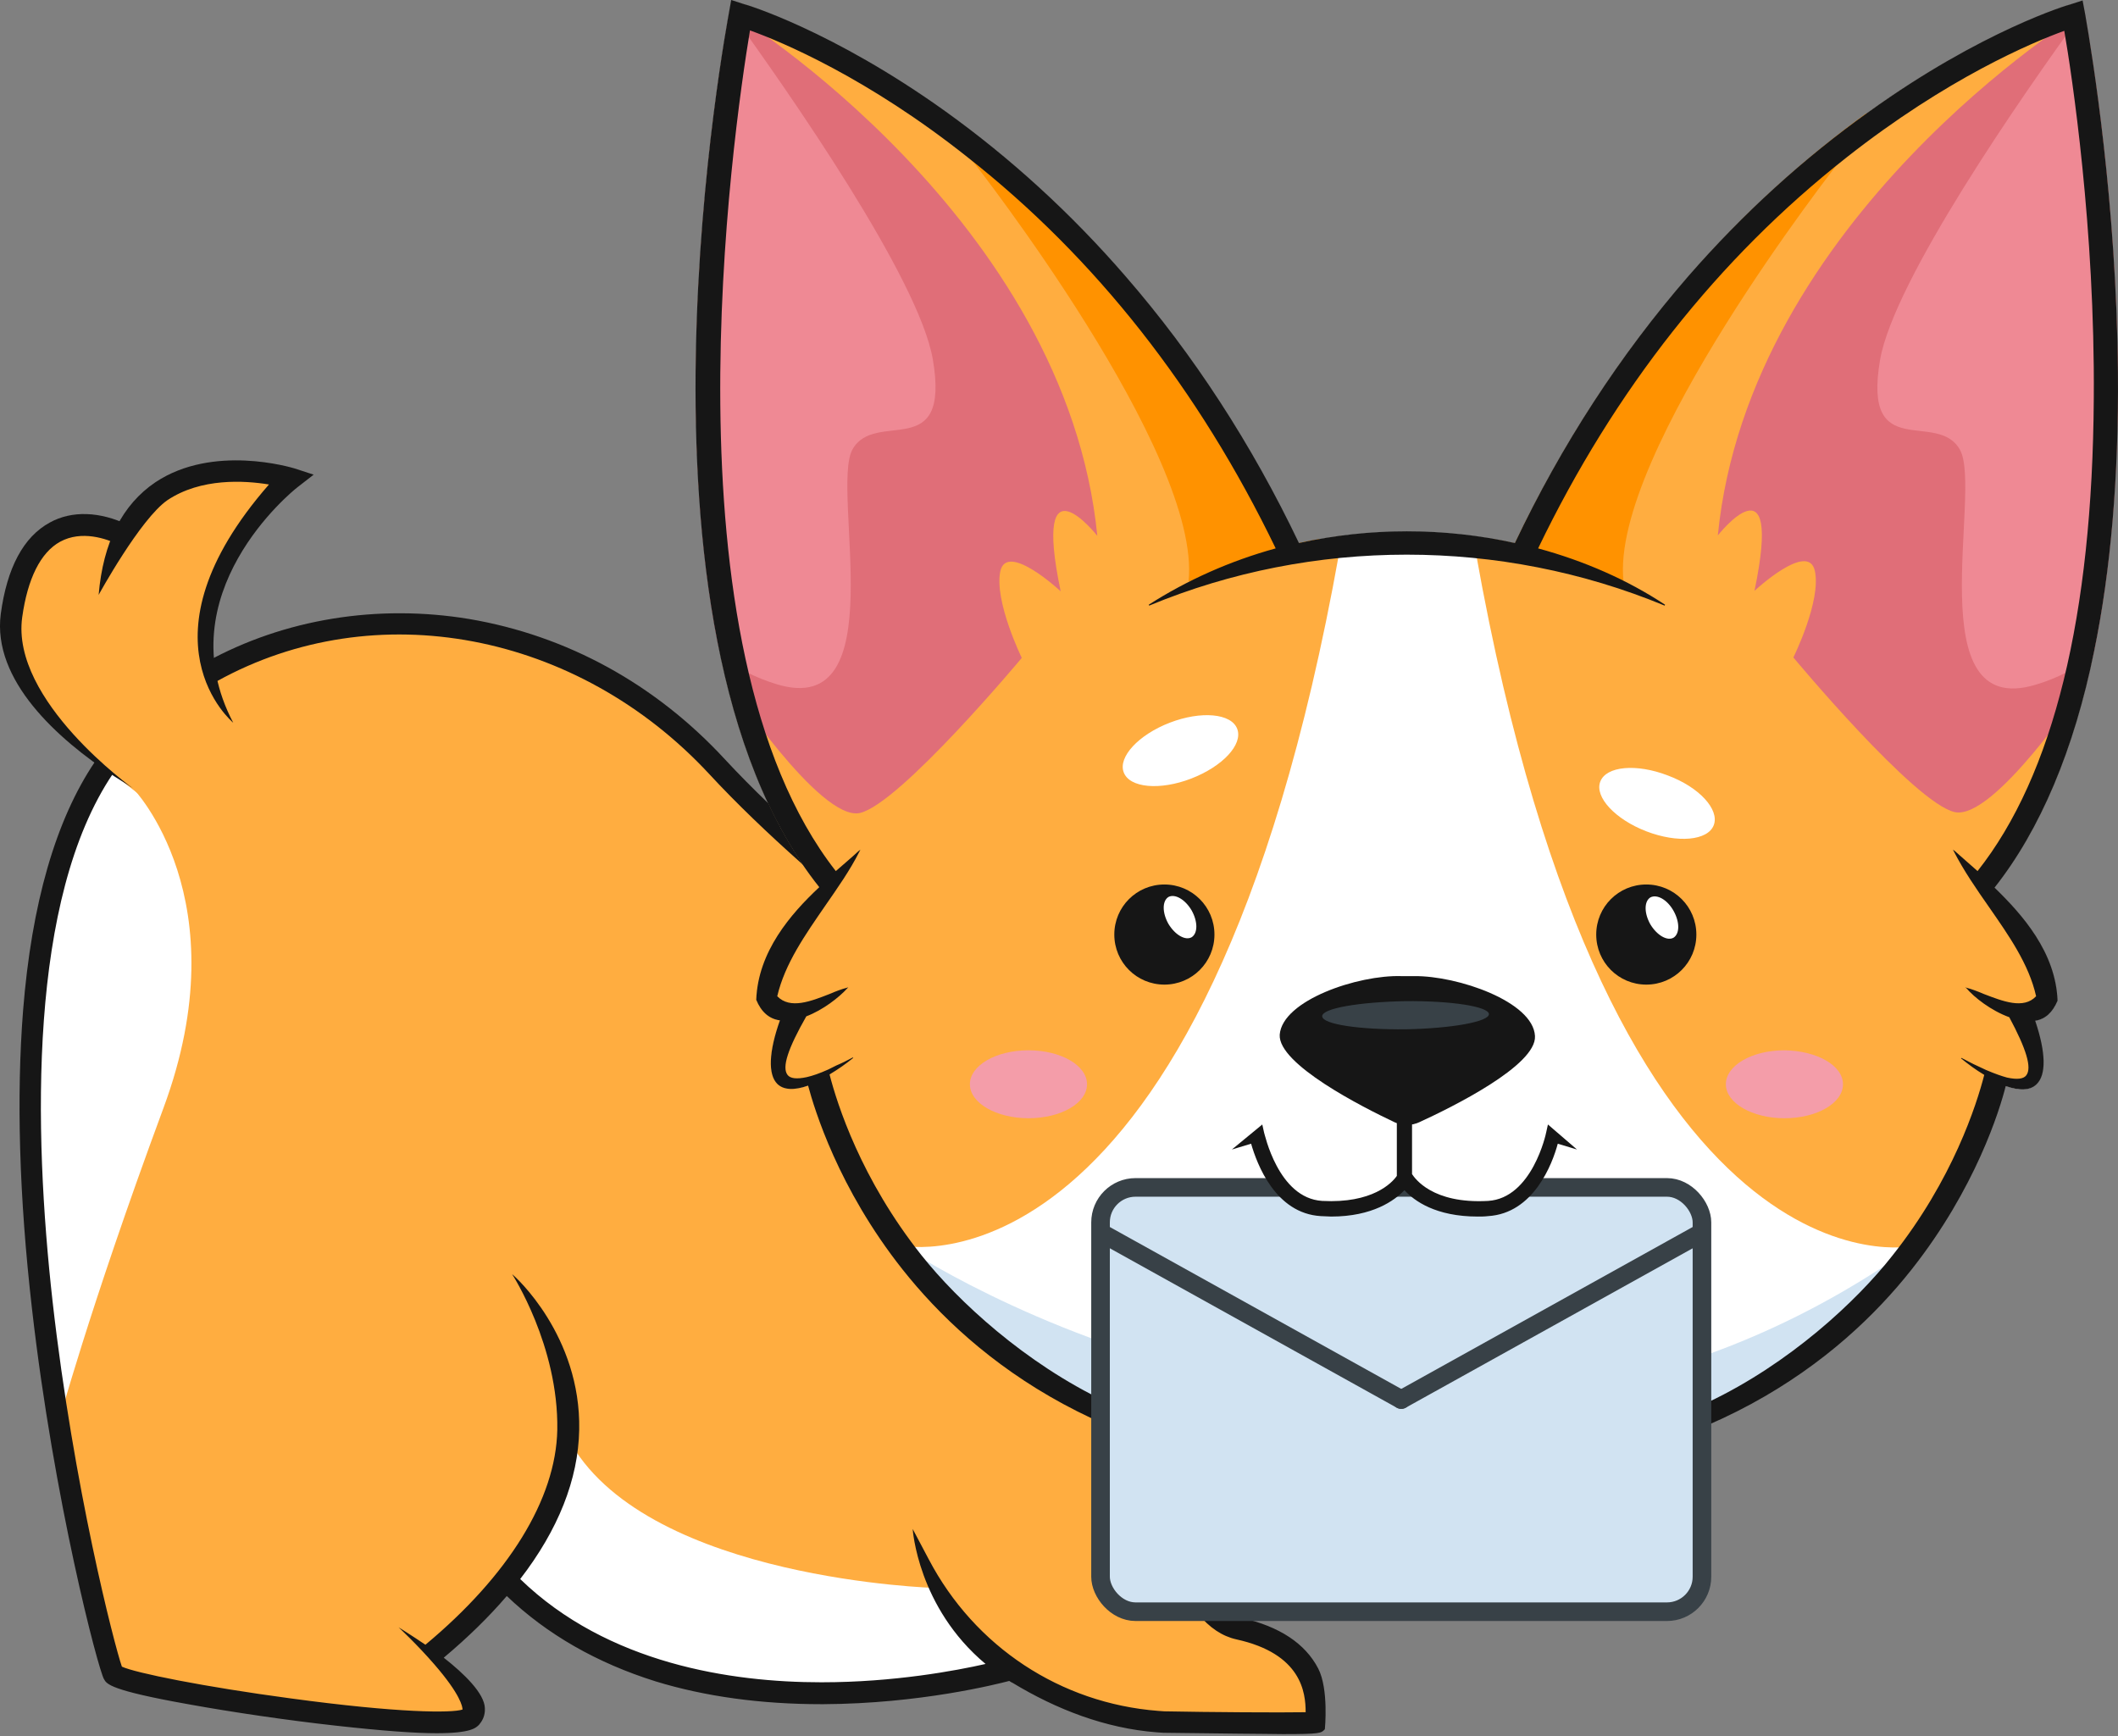
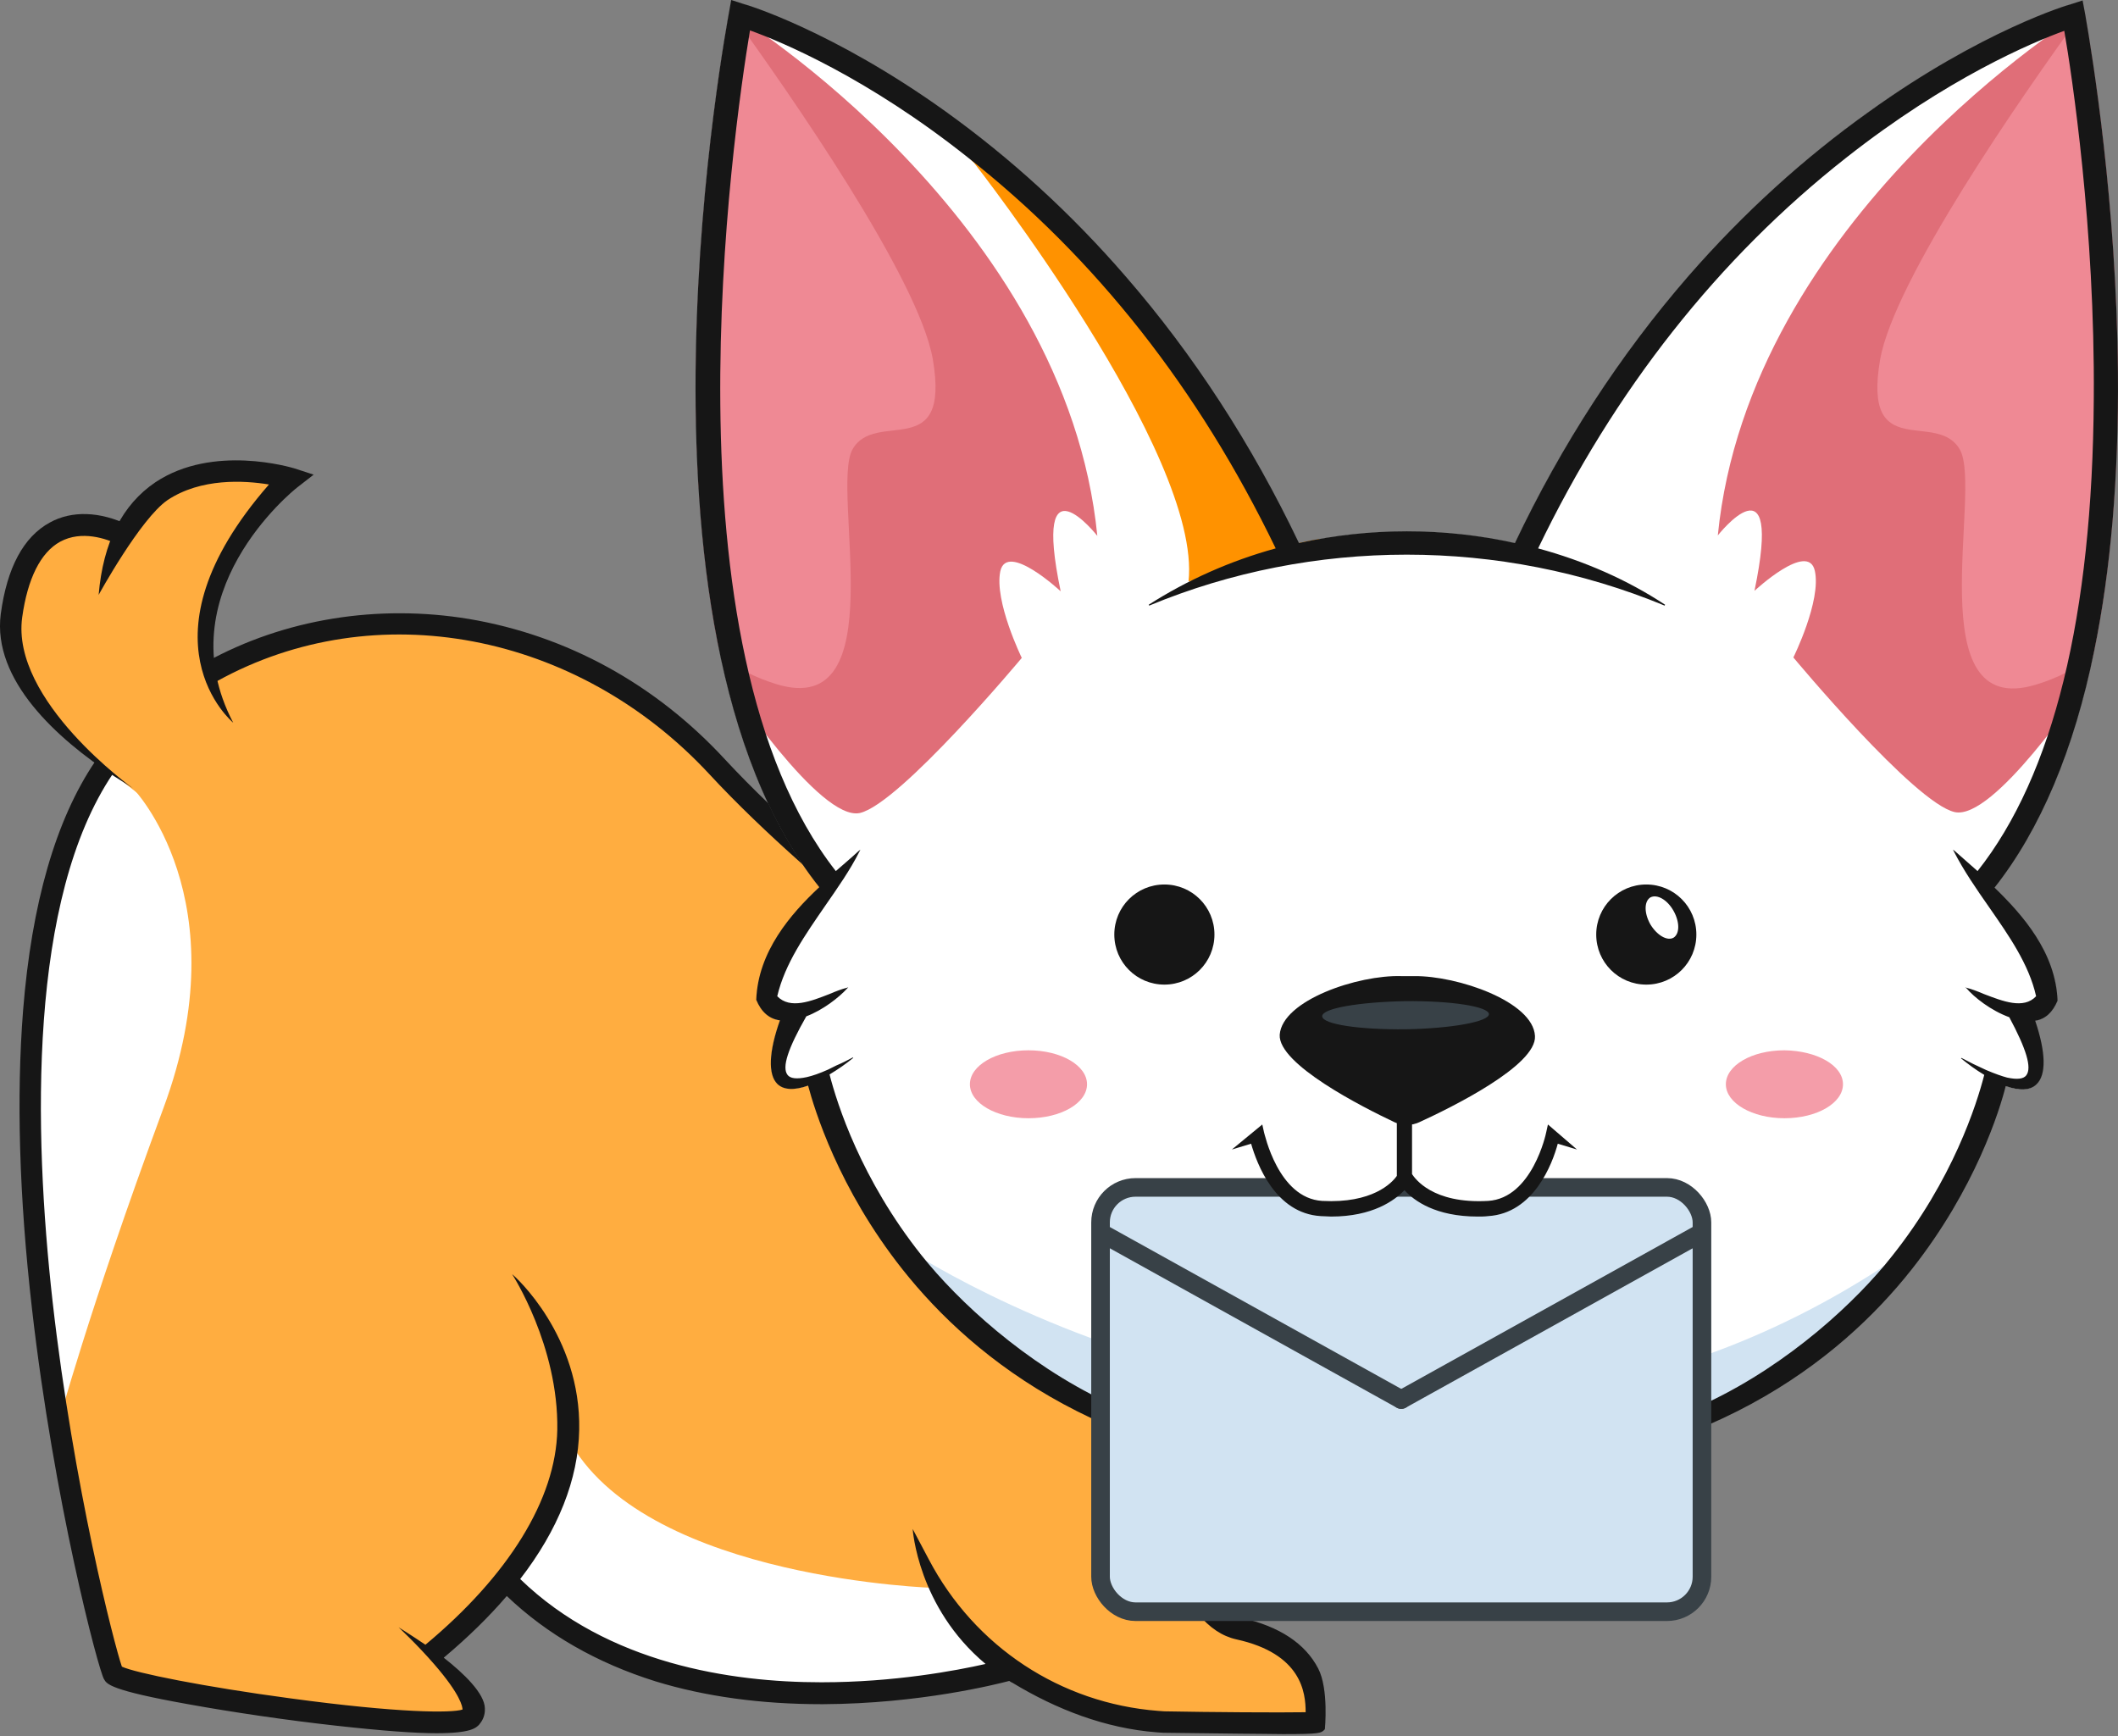
<svg xmlns="http://www.w3.org/2000/svg" width="244" height="200" viewBox="0 0 244 200" fill="none">
  <rect x="0" y="0" width="244" height="200" fill="#808080" stroke="none" />
  <path d="M116.321 193.176C122.141 196.832 128.115 198.891 134.037 199.2C136.046 199.252 144.749 199.355 147.736 199.355C152.32 199.303 151.805 199.406 152.526 198.634L152.474 198.222C153.041 192.507 149.693 188.131 142.895 186.741C142.741 186.689 141.762 186.432 141.608 186.38C152.165 182.982 164.114 170.265 165.865 168.154L164.526 167.021C164.268 167.33 163.341 168.309 162.672 168.978C162.466 168.772 115.806 117.183 115.6 116.925L116.27 115.947C113.643 114.042 94.846 100.244 83.258 87.733C68.632 71.36 43.397 65.903 24.342 76.406L25.063 77.693C22.385 80.216 16.308 85.879 12.703 89.226L11.055 88.145C-5.271 110.644 6.471 175.877 12.291 193.125C12.548 193.588 12.96 194.258 21.715 195.854C27.071 196.78 52.1 200.951 54.881 198.325C56.735 196.06 53.8 193.537 50.504 190.859C53.491 188.388 56.117 185.814 58.383 183.188C72.906 198.222 100.665 197.45 116.321 193.176Z" fill="#FFAD40" />
  <path d="M161.386 155.643L134.503 175.516L137.953 183.908C137.953 183.908 140.168 186.225 140.425 186.225C140.631 186.225 151.653 180.716 151.653 180.716L164.579 168.463L161.386 155.643Z" fill="white" />
  <path d="M107.774 182.93C107.774 182.93 75.071 182.004 65.853 166.403L58.282 181.901C58.282 181.901 72.342 201.208 115.036 192.764L107.774 182.93Z" fill="white" />
  <path d="M11.727 88.144L15.332 90.822C15.332 90.822 27.744 103.59 18.834 127.634C9.924 151.73 6.783 164.035 6.783 163.623C6.783 163.16 -3.723 118.933 11.727 88.144Z" fill="white" />
  <path d="M32.274 54.782L20.12 55.451L14.404 61.269L9.82 60.033L3.64 63.174L0.808 71.103L3.022 78.723L8.945 85.931L21.408 95.765L24.498 82.481C24.498 82.481 23.725 75.685 23.725 75.016C23.725 74.347 25.116 64.976 25.116 64.976L32.944 54.782H32.274Z" fill="#FFAD40" />
  <path d="M26.866 83.253C19.089 68.425 33.664 56.584 34.282 56.12L36.136 54.679L33.921 53.958C33.561 53.855 24.548 51.126 17.905 55.554C14.094 58.128 11.879 62.453 11.364 68.528C11.364 68.528 16.154 59.776 19.295 57.613C23.158 55.039 28.153 55.348 30.986 55.811C15.33 73.728 26.866 83.253 26.866 83.253Z" fill="#161616" />
  <path d="M13.167 89.431C13.888 89.878 14.609 90.341 15.33 90.822C15.33 90.822 1.219 80.73 2.558 71.102C3.176 66.674 4.669 63.637 6.935 62.401C9.408 61.062 12.24 62.041 13.733 62.761L14.815 60.496C11.519 58.9 8.274 58.797 5.751 60.187C2.712 61.835 0.807 65.387 0.086 70.742C-0.893 78.362 6.575 85.106 13.167 89.431Z" fill="#161616" />
  <path d="M81.712 89.174C94.33 102.817 115.136 117.748 115.342 117.903L116.784 115.843C116.578 115.689 95.978 100.912 83.515 87.475C75.481 78.773 65.284 73.213 54.057 71.308C43.499 69.557 32.736 71.308 23.774 76.251L25.01 78.464C43.242 68.373 66.52 72.801 81.712 89.174Z" fill="#161616" />
  <path d="M166.379 168.102L164.473 166.455C164.319 166.609 151.444 181.334 140.165 184.526C136.251 180.51 132.646 171.5 132.646 171.5C132.646 171.655 133.212 175.362 134.603 179.326C136.56 184.938 139.186 188.13 142.431 188.851C149.95 190.499 150.414 194.978 150.414 197.243C147.581 197.295 139.393 197.243 134.139 197.14C133.882 197.14 133.676 197.089 133.418 197.089C122.191 196.214 112.303 189.726 106.999 179.635L105.145 176.134C105.145 176.134 105.711 185.144 113.539 191.683C110.14 192.455 102.982 193.794 94.69 193.794C94.639 193.794 94.587 193.794 94.587 193.794C84.287 193.794 70.022 191.683 59.928 181.901C64.305 176.237 66.623 170.419 66.726 164.704C66.932 153.892 59.361 147.044 59.001 146.787C59.001 146.787 64.357 155.025 64.202 164.704C64.048 172.736 58.537 181.54 49.01 189.469C47.258 188.285 45.919 187.461 45.919 187.461C45.919 187.461 48.083 189.469 50.039 191.734C53.078 195.235 53.284 196.626 53.284 196.934C52.048 197.346 45.971 197.346 33.456 195.647C23.465 194.309 15.586 192.713 14.041 191.992C13.165 189.469 8.479 171.346 6.058 149.928C3.844 130.157 3.277 103.539 13.011 89.123L10.951 87.732C6.419 94.426 3.638 104.105 2.659 116.41C1.887 126.244 2.196 137.828 3.689 150.803C6.213 172.942 11.311 192.301 11.981 193.433C12.29 194 12.702 194.721 21.663 196.317C26.761 197.243 33.096 198.17 38.658 198.788C44.22 199.406 47.877 199.663 50.297 199.663C54.263 199.663 54.829 199.045 55.19 198.685C55.498 198.325 55.91 197.707 55.859 196.78C55.808 195.081 53.49 192.816 51.121 190.962C53.902 188.628 56.323 186.26 58.383 183.857C63.018 188.285 68.786 191.58 75.532 193.691C81.249 195.441 87.686 196.317 94.639 196.317C94.69 196.317 94.742 196.317 94.845 196.317C106.02 196.265 114.878 194 116.269 193.639C116.372 193.691 116.475 193.794 116.629 193.845C121.728 196.934 127.341 199.097 133.264 199.56C133.521 199.56 133.779 199.612 134.036 199.612H134.088C134.139 199.612 138.465 199.663 142.792 199.715C144.903 199.715 146.5 199.766 147.787 199.766C152.113 199.766 152.216 199.663 152.628 199.2C152.628 199.2 153.092 194.566 151.856 192.198C150.362 189.315 147.375 187.358 143.049 186.38C142.998 186.38 142.946 186.328 142.895 186.328C154.225 182.003 165.864 168.72 166.379 168.102Z" fill="#161616" />
  <path d="M229.673 102.252C253.208 72.802 240.642 4.48 240.127 1.545L239.87 0.155L238.479 0.567C238.067 0.67 198.412 12.718 174.516 62.608C166.379 60.806 157.778 60.806 149.59 62.608C125.745 12.666 86.09 0.619 85.678 0.516L84.287 0.104L84.03 1.494C83.463 4.377 70.897 72.699 94.433 102.201C90.673 105.805 87.377 110.027 87.171 115.175C87.789 116.668 88.768 117.389 89.901 117.544C87.686 123.67 88.974 126.554 93.145 125.009C93.969 128.253 97.677 136.182 104.887 145.295C113.076 155.643 127.805 169.133 155.718 170.162H168.387C196.3 169.133 210.051 156.055 218.497 146.221C226.068 137.417 230.136 128.304 231.012 125.061C235.08 126.605 236.522 123.825 234.359 117.595C235.441 117.389 236.368 116.72 236.986 115.278C236.78 110.078 233.432 105.856 229.673 102.252Z" fill="white" />
-   <path d="M240.128 1.545L239.87 0.155L238.48 0.567C238.068 0.67 198.413 12.717 174.517 62.607C172.92 62.247 171.324 61.99 169.727 61.784C169.83 62.453 169.933 63.071 170.036 63.74C185.589 151.061 220.403 143.544 220.403 143.544C220.403 143.544 217.519 145.655 219.219 147.302C219.528 146.942 219.785 146.581 220.094 146.221C227.304 137.108 230.137 128.252 230.961 125.009C235.029 126.553 236.471 123.773 234.308 117.543C235.39 117.337 236.317 116.668 236.935 115.226C236.78 110.078 233.433 105.856 229.673 102.252C253.209 72.75 240.694 4.428 240.128 1.545Z" fill="#FFAD40" />
-   <path d="M149.59 62.608C125.745 12.666 86.09 0.619 85.678 0.516L84.287 0.104L84.03 1.494C83.463 4.377 70.897 72.699 94.433 102.201C90.673 105.805 87.377 110.027 87.171 115.175C87.789 116.668 88.768 117.389 89.901 117.544C87.686 123.67 88.974 126.554 93.145 125.009C93.969 128.253 96.802 137.108 104.012 146.221C104.321 146.582 104.63 146.994 104.939 147.354C106.844 145.706 103.857 143.493 103.857 143.493C103.857 143.493 138.672 151.01 154.276 63.689C154.379 63.02 154.482 62.402 154.585 61.733C152.886 61.99 151.238 62.248 149.59 62.608Z" fill="#FFAD40" />
  <path d="M197.897 61.681C197.897 61.681 205.468 52.053 202.12 68.065C202.12 68.065 208.301 62.299 209.073 65.749C209.846 69.198 206.601 75.737 206.601 75.737C206.601 75.737 220.558 92.521 225.193 93.551C229.673 94.529 239.767 79.444 240.437 78.466C248.316 46.029 240.591 3.759 240.128 1.442V1.339C239.407 1.648 201.502 25.28 197.897 61.681Z" fill="#E06E78" />
  <path d="M117.712 75.788C117.712 75.788 114.519 69.249 115.24 65.799C116.013 62.35 122.193 68.116 122.193 68.116C118.845 52.104 126.416 61.732 126.416 61.732C122.811 25.331 84.855 1.648 84.083 1.39L84.031 1.545C83.619 3.707 76.512 42.322 82.692 74.037C83.362 76.663 83.825 78.517 83.825 78.517C83.825 78.517 94.486 94.683 99.069 93.653C103.704 92.572 117.712 75.788 117.712 75.788Z" fill="#E06E78" />
  <path d="M240.126 1.442C240.075 1.442 239.972 1.545 239.766 1.648C232.865 11.121 218.187 32.282 216.591 41.446C214.531 53.494 223.234 47.11 225.809 51.846C228.384 56.583 220.917 82.996 234.513 78.877C236.985 78.156 239.148 76.972 241.105 75.633C247.903 43.66 240.538 3.759 240.126 1.545V1.442Z" fill="#EF8994" />
  <path d="M107.464 41.395C105.867 32.128 90.984 10.761 84.186 1.391C84.134 1.339 84.083 1.339 84.083 1.339L84.031 1.494C83.619 3.656 76.512 42.271 82.692 73.986C82.847 74.604 83.001 75.222 83.156 75.737C85.01 77.024 87.121 78.105 89.49 78.826C103.086 82.945 95.67 56.532 98.194 51.796C100.82 47.059 109.524 53.443 107.464 41.395Z" fill="#EF8994" />
  <path d="M220.453 143.543C163.494 183.96 103.857 143.492 103.857 143.492C103.857 143.492 103.393 143.749 102.569 144.213C103.033 144.882 104.32 145.603 104.835 146.22C113.024 156.569 127.856 169.029 155.769 170.059H168.438C196.351 169.029 211.338 156.569 219.526 146.22C220.814 144.573 222.617 142.874 223.647 141.226C222.565 142.05 221.535 142.771 220.453 143.543Z" fill="#D1E3F2" />
-   <path d="M174.518 62.607C173.642 62.401 172.818 62.247 171.943 62.092C172.406 62.916 172.767 63.431 172.767 63.431L187.032 66.984C185.436 52.31 211.804 18.741 211.804 18.741C211.804 18.741 213.555 17.351 215.049 13.026C202.122 22.397 186.363 37.842 174.518 62.607Z" fill="#FF9200" />
  <path d="M149.435 62.607C150.311 62.401 151.135 62.247 152.01 62.092C151.547 62.916 151.186 63.431 151.186 63.431L136.92 66.984C138.517 52.31 112.2 18.741 112.2 18.741C112.2 18.741 110.449 17.351 109.007 13.026C121.882 22.397 137.59 37.842 149.435 62.607Z" fill="#FF9200" />
  <path d="M243.991 42.888C243.836 23.478 241.055 6.436 240.231 1.699L239.922 0.051L238.48 0.515C238.377 0.515 228.335 3.501 215.305 12.871C207.786 18.226 200.782 24.61 194.499 31.818C186.671 40.828 179.924 51.177 174.517 62.556C166.38 60.754 157.779 60.754 149.642 62.556C144.183 51.126 137.488 40.828 129.66 31.818C123.377 24.559 116.373 18.175 108.906 12.82C95.825 3.45 85.782 0.463 85.679 0.463L84.237 0L83.979 1.442C83.876 2.162 70.435 72.132 94.382 102.2C91.087 105.289 87.327 109.614 87.121 115.174C87.687 116.565 88.615 117.388 89.85 117.543C88.563 121.147 88.46 123.773 89.541 124.854C90.263 125.575 91.499 125.626 93.095 125.06C93.816 127.737 96.546 136.85 103.962 146.221C112.202 156.621 127.806 169.183 155.719 170.162V170.059C155.565 170.007 140.784 167.793 127.394 161.46C118.073 157.033 110.348 149.876 106.176 144.624C99.172 135.82 96.442 127.171 95.567 123.773C96.597 123.155 97.472 122.537 98.296 121.868L98.245 121.816C97.576 122.177 96.957 122.485 96.34 122.743C95.996 122.914 95.687 123.069 95.412 123.206C94.382 123.67 93.61 123.927 92.941 124.082C91.756 124.339 91.035 124.236 90.726 123.824C90.056 122.949 90.778 120.786 92.889 117.079C94.794 116.359 96.648 114.917 97.627 113.836L97.73 113.733L97.576 113.784C96.957 113.939 96.288 114.196 95.567 114.505C93.456 115.329 91.035 116.307 89.541 114.763C90.417 111.004 92.786 107.657 95.052 104.362C96.442 102.354 97.936 100.243 99.017 98.081L99.121 97.875L98.863 98.081C98.039 98.853 97.163 99.574 96.288 100.346C75.945 74.346 84.443 15.291 86.4 3.501C90.108 4.84 99.945 8.959 111.481 18.123C126.21 29.707 138.106 44.844 146.964 63.173C141.711 64.615 136.767 66.829 132.338 69.661L132.39 69.764C151.239 61.938 172.869 61.938 191.77 69.764L191.821 69.661C187.444 66.778 182.499 64.615 177.195 63.173C186.001 44.896 197.95 29.759 212.679 18.175C224.318 9.01 234.103 4.891 237.811 3.553C238.686 8.598 241.364 26.309 241.21 45.926C241.055 70.948 236.575 89.277 227.82 100.346C226.893 99.523 226.069 98.802 225.193 98.029L224.987 97.875L225.09 98.081C226.223 100.295 227.717 102.457 229.159 104.517C231.373 107.709 233.742 111.056 234.566 114.763C233.124 116.307 230.704 115.329 228.541 114.505C227.82 114.196 227.15 113.939 226.532 113.784L226.378 113.733L226.532 113.836C227.459 114.917 229.365 116.41 231.476 117.182C233.433 120.838 234.103 123 233.433 123.876C233.124 124.287 232.403 124.39 231.219 124.133C230.652 123.979 229.88 123.721 228.798 123.258C227.803 122.812 226.858 122.348 225.966 121.868L225.914 121.919C226.738 122.588 227.562 123.206 228.592 123.824C227.717 127.222 224.987 135.872 217.983 144.676C213.863 149.928 206.138 157.084 196.817 161.512C183.375 167.845 168.594 170.059 168.44 170.11V170.213C196.405 169.183 212.009 156.621 220.198 146.272C227.614 136.902 230.395 127.789 231.064 125.111C232.661 125.678 233.897 125.626 234.618 124.905C235.751 123.824 235.699 121.25 234.463 117.594C235.648 117.388 236.472 116.616 237.038 115.277C236.832 109.717 233.021 105.392 229.777 102.251C235.03 95.61 238.944 86.394 241.261 74.964C243.167 65.696 244.094 54.884 243.991 42.888Z" fill="#161616" />
  <path d="M134.14 101.891C137.333 101.891 139.908 104.465 139.908 107.657C139.908 110.849 137.333 113.424 134.14 113.424C130.947 113.424 128.372 110.849 128.372 107.657C128.372 104.465 130.947 101.891 134.14 101.891Z" fill="#161616" />
-   <path d="M137.281 104.877C138.002 106.165 138.002 107.504 137.281 107.967C136.56 108.379 135.376 107.71 134.603 106.422C133.882 105.135 133.882 103.796 134.603 103.332C135.376 102.92 136.56 103.641 137.281 104.877Z" fill="white" />
  <path d="M189.658 101.891C192.851 101.891 195.426 104.466 195.426 107.658C195.426 110.85 192.851 113.424 189.658 113.424C186.465 113.424 183.89 110.85 183.89 107.658C183.89 104.466 186.465 101.891 189.658 101.891Z" fill="#161616" />
  <path d="M192.799 104.928C193.52 106.216 193.52 107.555 192.799 108.018C192.078 108.43 190.894 107.761 190.121 106.473C189.4 105.186 189.4 103.847 190.121 103.383C190.894 102.971 192.078 103.641 192.799 104.928Z" fill="white" />
  <path d="M162.929 112.446C162.414 112.446 161.95 112.446 161.435 112.446C156.44 112.291 147.736 115.226 147.427 119.19C147.221 122.588 156.955 127.531 160.663 129.281C161.538 129.693 162.568 129.693 163.495 129.281C167.203 127.582 177.04 122.743 176.834 119.345C176.628 115.38 167.924 112.394 162.929 112.446Z" fill="#161616" />
  <path d="M171.531 116.822C171.531 117.698 167.257 118.47 161.952 118.573C156.648 118.625 152.373 118.007 152.322 117.08C152.27 116.153 156.596 115.432 161.901 115.329C167.205 115.277 171.48 115.947 171.531 116.822Z" fill="#384147" />
  <rect x="126.785" y="136.786" width="69.286" height="48.878" rx="4.031" fill="#D1E3F2" stroke="#384147" stroke-width="2.143" />
  <path d="M126.989 142.092L161.428 161.225" stroke="#384147" stroke-width="2.143" stroke-linecap="round" />
  <path d="M195.868 142.092L161.429 161.225" stroke="#384147" stroke-width="2.143" stroke-linecap="round" />
  <path d="M146.257 134.842C146.257 134.842 157.007 128.148 166.689 131.495C176.371 134.842 176.222 135.717 176.222 135.717C176.222 135.717 171.941 142.69 161.796 135.717C161.796 135.717 152.678 143.404 146.257 134.842Z" fill="white" />
  <path d="M178.327 129.538L178.121 130.465C178.121 130.516 176.525 138.033 171.426 138.342C164.989 138.703 162.98 135.716 162.671 135.253V123.978H160.92V135.459C160.354 136.283 158.088 138.651 152.32 138.342C147.221 138.033 145.676 130.516 145.625 130.465L145.419 129.538L141.917 132.421L144.131 131.752C144.801 134.069 146.912 139.784 152.165 140.093C152.577 140.093 152.989 140.144 153.35 140.144C158.139 140.144 160.663 138.291 161.796 137.106C162.929 138.342 165.401 140.144 170.242 140.144C170.602 140.144 171.014 140.144 171.426 140.093C176.679 139.784 178.842 134.069 179.46 131.752L181.675 132.421L178.327 129.538Z" fill="#161616" />
  <path d="M197.435 95.044C196.765 96.846 193.263 97.154 189.658 95.764C186.053 94.374 183.684 91.8 184.354 90.049C185.023 88.247 188.525 87.939 192.13 89.329C195.735 90.667 198.104 93.242 197.435 95.044Z" fill="white" />
-   <path d="M129.454 88.968C130.124 90.77 133.626 91.079 137.231 89.689C140.836 88.298 143.205 85.775 142.536 83.974C141.866 82.171 138.364 81.863 134.759 83.253C131.154 84.643 128.785 87.217 129.454 88.968Z" fill="white" />
  <path d="M125.229 124.905C125.229 127.068 122.242 128.818 118.482 128.818C114.774 128.818 111.736 127.068 111.736 124.905C111.736 122.743 114.723 120.992 118.482 120.992C122.242 120.992 125.229 122.743 125.229 124.905Z" fill="#F49DA9" />
  <path d="M212.317 124.905C212.317 127.067 209.33 128.818 205.571 128.818C201.863 128.818 198.824 127.067 198.824 124.905C198.824 122.742 201.811 120.992 205.571 120.992C209.33 121.043 212.317 122.742 212.317 124.905Z" fill="#F49DA9" />
</svg>